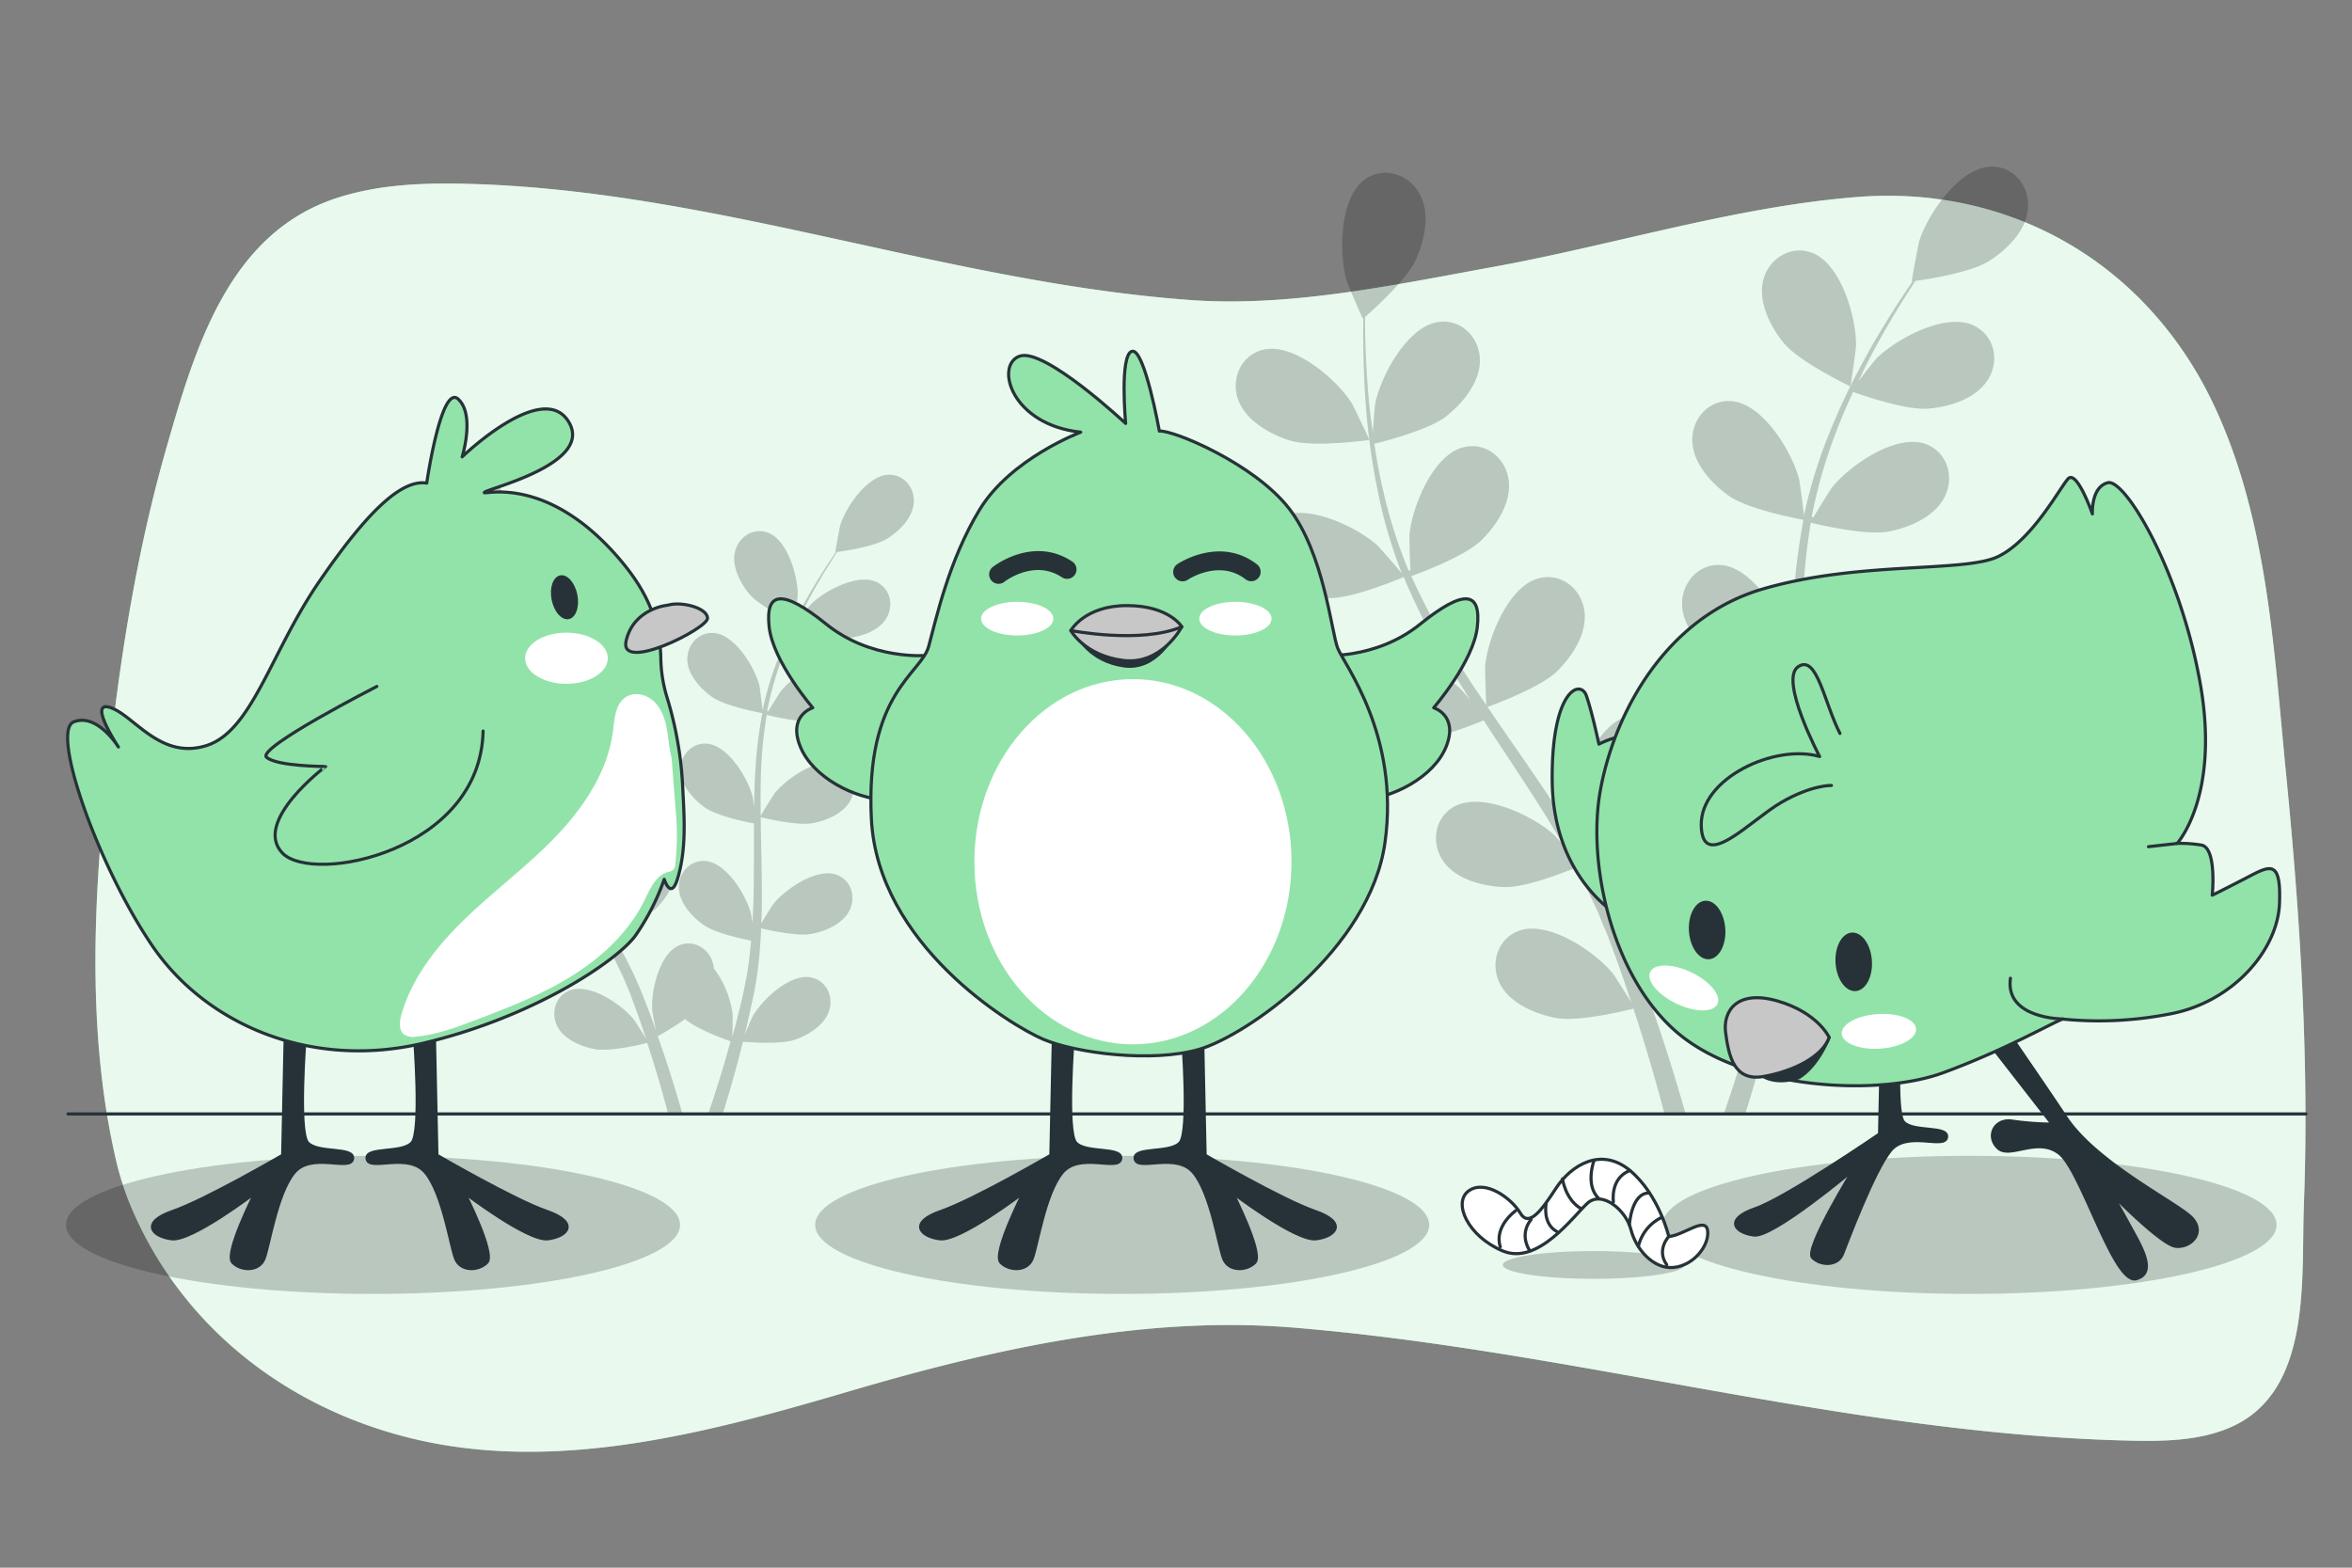
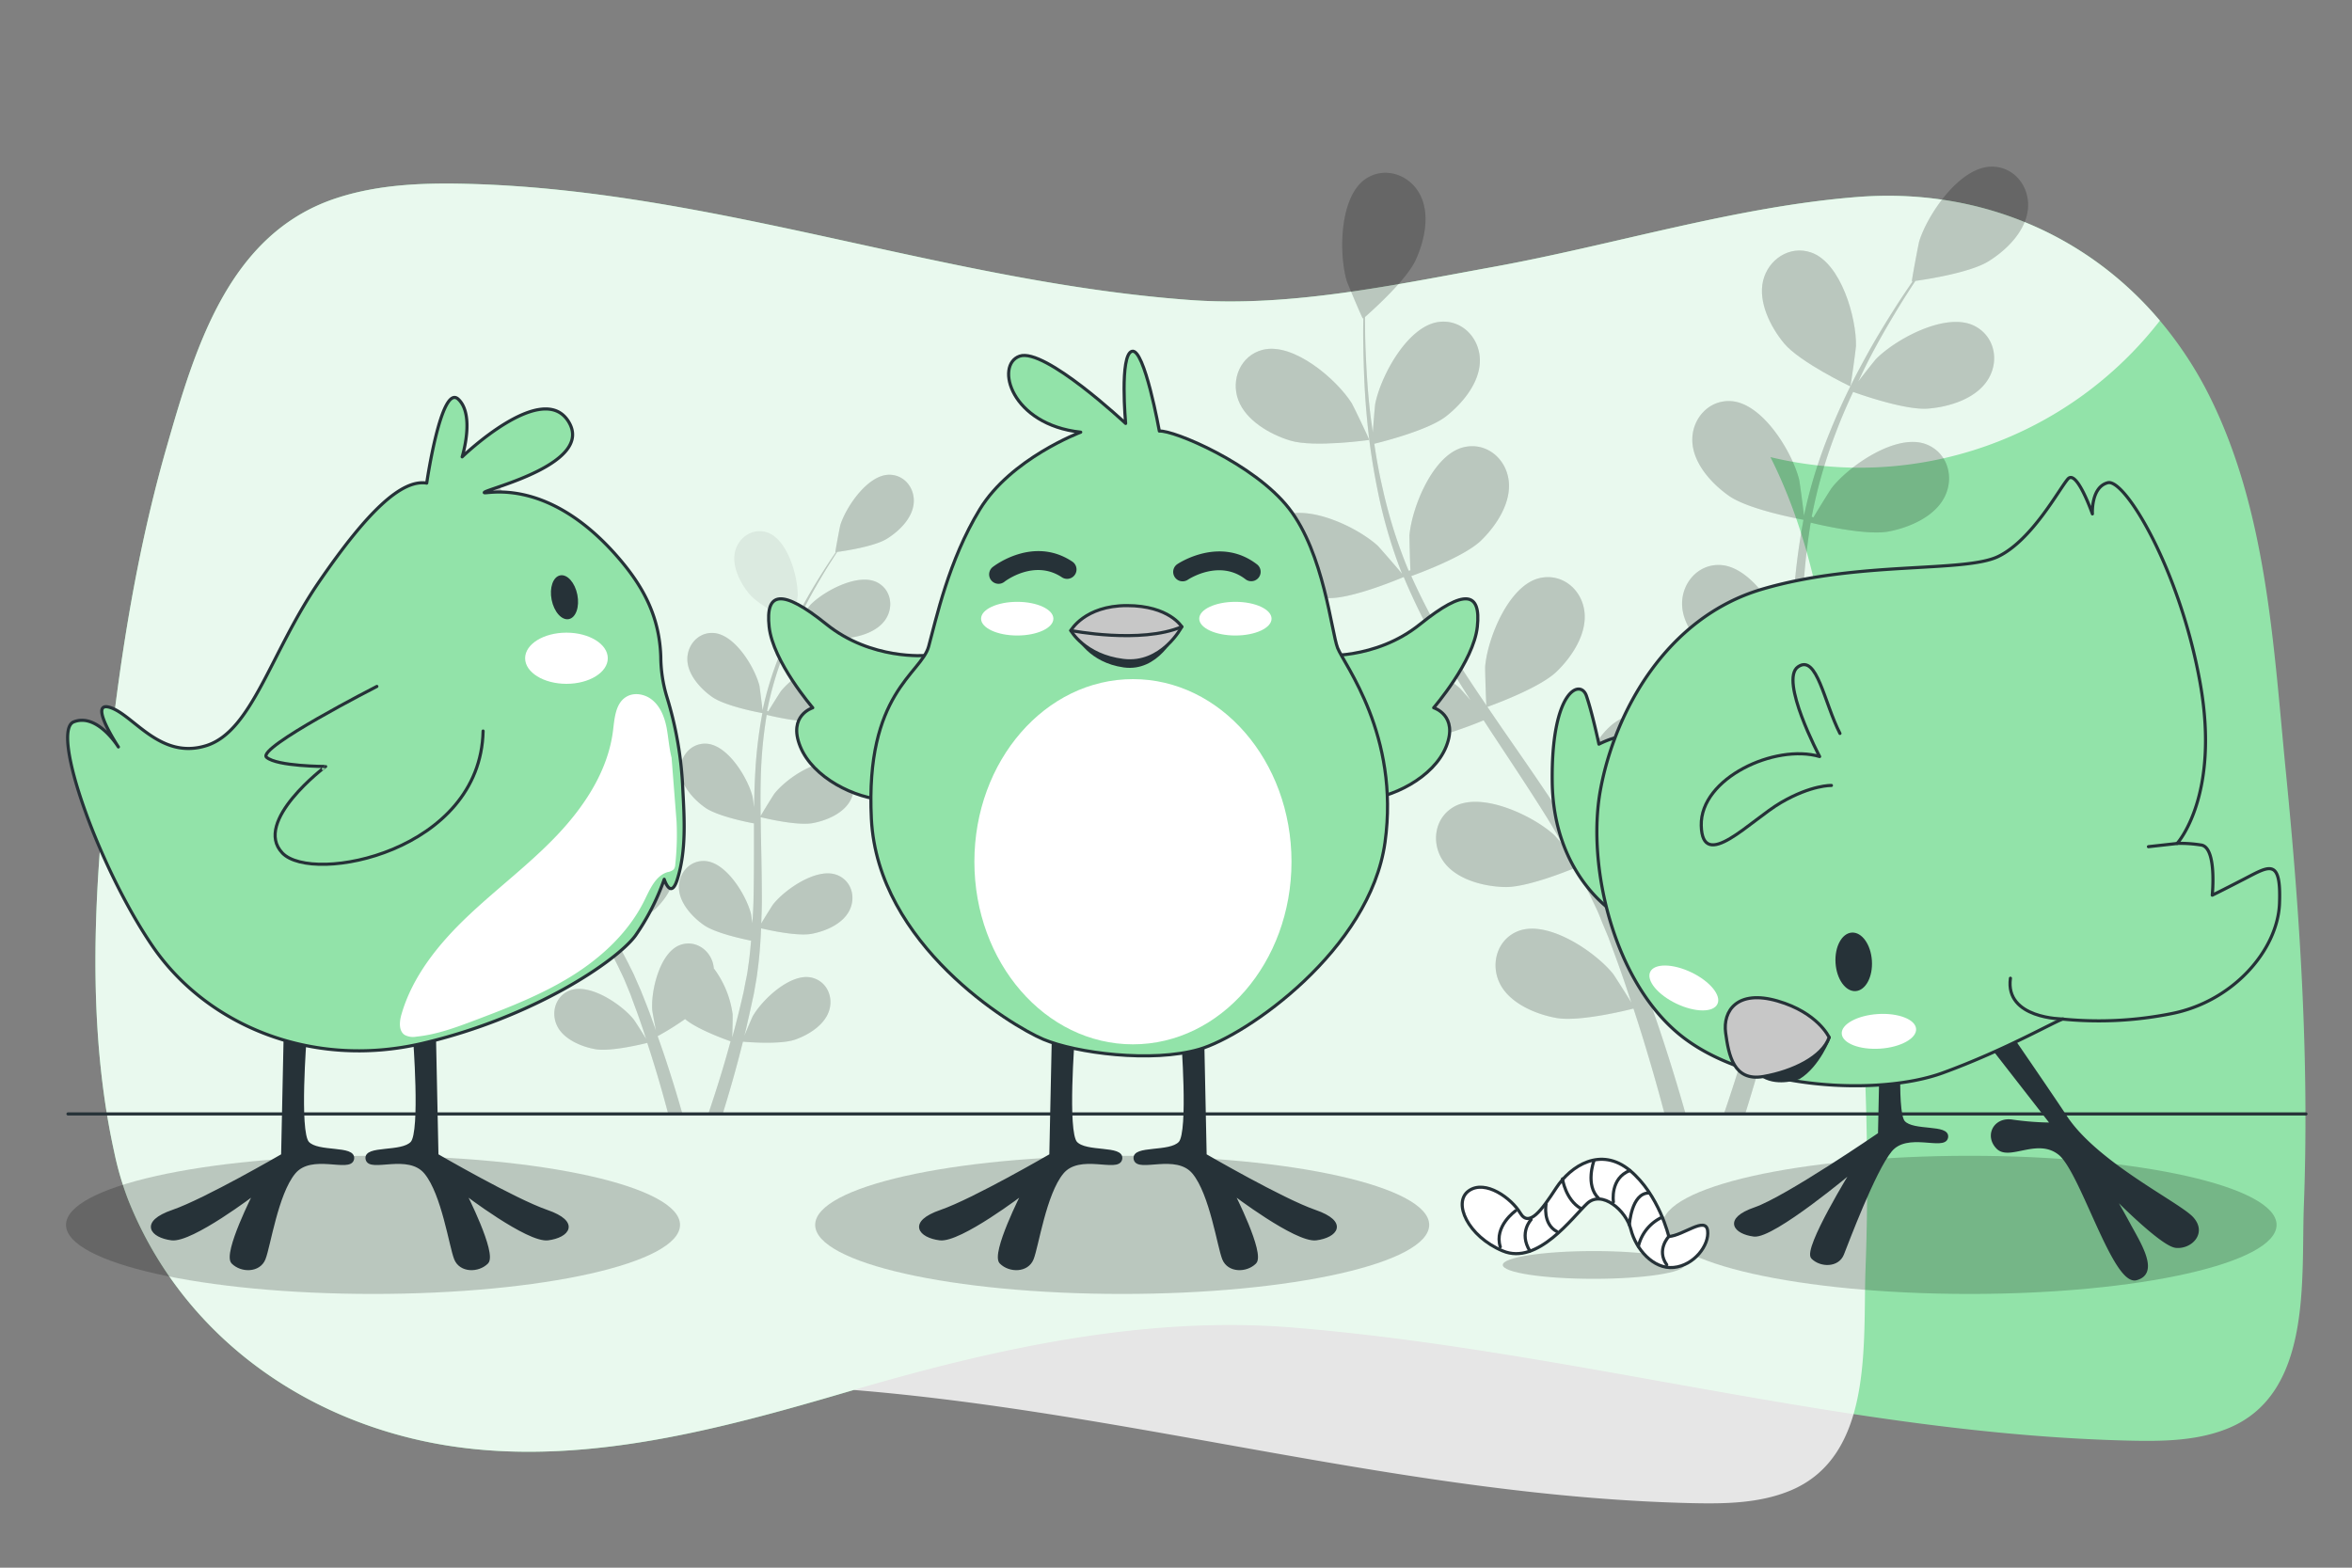
<svg xmlns="http://www.w3.org/2000/svg" viewBox="0 0 750 500">
  <rect x="0" y="0" width="750" height="500" fill="#808080" stroke="none" />
  <g id="freepik--background-simple--inject-209">
    <path d="M688.74,102.27c-23.47-27.8-58.29-42.46-96.5-39.44C553.36,65.89,514.45,78.18,476,85.16,444.82,90.83,411.57,98,379.69,95.7c-77.24-5.59-150.47-34.47-228.34-37-14.83-.48-30-.13-44.06,4.49-34.43,11.25-45.13,48-54.14,79.37-7.4,25.77-12.33,52.27-15.87,78.83-6.28,47.11-11.21,99.16-.85,146.09a98,98,0,0,0,4.42,15.11c16,40.24,51.09,67.33,92.81,76.73,46.08,10.38,94.43-3,138.57-16C317,430.2,364.94,419.57,412,423.39c89.71,7.3,176.9,34,267.21,36.09,10.64.24,21.62.08,31.45-4,26.8-11.12,23.09-47.5,24-71.19,1.72-45.82-1.16-91.63-5.66-137.22-4-40.27-5.94-84-24.68-121.21A121.24,121.24,0,0,0,688.74,102.27Z" style="fill:#92E3A9" />
-     <path d="M688.74,102.27c-23.47-27.8-58.29-42.46-96.5-39.44C553.36,65.89,514.45,78.18,476,85.16,444.82,90.83,411.57,98,379.69,95.7c-77.24-5.59-150.47-34.47-228.34-37-14.83-.48-30-.13-44.06,4.49-34.43,11.25-45.13,48-54.14,79.37-7.4,25.77-12.33,52.27-15.87,78.83-6.28,47.11-11.21,99.16-.85,146.09a98,98,0,0,0,4.42,15.11c16,40.24,51.09,67.33,92.81,76.73,46.08,10.38,94.43-3,138.57-16C317,430.2,364.94,419.57,412,423.39c89.71,7.3,176.9,34,267.21,36.09,10.64.24,21.62.08,31.45-4,26.8-11.12,23.09-47.5,24-71.19,1.72-45.82-1.16-91.63-5.66-137.22-4-40.27-5.94-84-24.68-121.21A121.24,121.24,0,0,0,688.74,102.27Z" style="fill:#fff;opacity:0.8" />
+     <path d="M688.74,102.27c-23.47-27.8-58.29-42.46-96.5-39.44C553.36,65.89,514.45,78.18,476,85.16,444.82,90.83,411.57,98,379.69,95.7c-77.24-5.59-150.47-34.47-228.34-37-14.83-.48-30-.13-44.06,4.49-34.43,11.25-45.13,48-54.14,79.37-7.4,25.77-12.33,52.27-15.87,78.83-6.28,47.11-11.21,99.16-.85,146.09a98,98,0,0,0,4.42,15.11c16,40.24,51.09,67.33,92.81,76.73,46.08,10.38,94.43-3,138.57-16c89.71,7.3,176.9,34,267.21,36.09,10.64.24,21.62.08,31.45-4,26.8-11.12,23.09-47.5,24-71.19,1.72-45.82-1.16-91.63-5.66-137.22-4-40.27-5.94-84-24.68-121.21A121.24,121.24,0,0,0,688.74,102.27Z" style="fill:#fff;opacity:0.8" />
  </g>
  <g id="freepik--Plants--inject-209">
    <g style="opacity:0.2">
-       <path d="M253.14,198.66c.11.05,1.22-8.16,1.23-8.69.12-6.08-3.22-17.92-9.67-20.14-4.64-1.6-9.25,1.54-10.32,6.13s1.62,9.95,4.53,13.45C242.32,193.51,253.13,198.65,253.14,198.66Z" />
-       <path d="M132.63,210.33c5.11,1.55,17-.13,17-.14s-3.48-7.47-3.76-7.92c-3.26-5.14-12.57-13.17-19.18-11.46-4.75,1.23-6.86,6.38-5.23,10.8S128.27,209,132.63,210.33Z" />
      <path d="M194,302.27c1.14,2.11,2.28,4.23,3.29,6.33.66,1.45,1.39,2.8,2,4.3l1.79,4.35c1,2.81,2.13,5.7,3.07,8.47.67,1.92,1.28,3.76,1.89,5.62-1.23-2-3.72-5.94-4-6.24-3.82-4.74-14-11.64-20.36-9.19-4.58,1.77-6.09,7.13-4,11.34s7.65,6.57,12.13,7.37c4.92.89,15.29-1.69,16.59-2,1,3.07,1.95,6.07,2.8,8.91,1.52,5,2.8,9.67,3.89,13.77h4.52c-1.25-4.4-2.75-9.44-4.56-15-1-3.12-2.14-6.44-3.35-9.83a88.72,88.72,0,0,0,8.75-5.45c3.91,3.34,13.31,6.67,14.52,7.09-.85,3.12-1.71,6.14-2.57,9-1.59,5.28-3.13,10-4.55,14.19h4.58c1.22-3.9,2.52-8.26,3.85-13.07.88-3.16,1.76-6.55,2.63-10,1.3.12,12,1,16.7-.68,4.29-1.52,9.33-4.64,10.78-9.23s-.93-9.55-5.74-10.55c-6.67-1.39-15.6,7.06-18.61,12.35-.18.32-1.73,3.92-2.67,6.21.35-1.43.7-2.82,1-4.29.7-2.92,1.3-5.84,2-9,.27-1.53.54-3.08.81-4.64s.43-3.21.65-4.83c.44-3.77.7-7.61.87-11.49,2.55.6,11.65,2.6,16.14,1.75s9.92-3.18,12.05-7.5.53-9.57-4.07-11.29c-6.39-2.39-16.5,4.61-20.28,9.39-.23.29-2.56,4-3.8,6.1.09-2.33.19-4.66.2-7,0-6.81-.14-13.7-.28-20.58-.05-2.11-.07-4.21-.1-6.32.91.23,11.67,2.84,16.69,1.88,4.47-.85,9.92-3.18,12.06-7.49s.52-9.58-4.08-11.3c-6.38-2.39-16.49,4.62-20.27,9.39-.28.36-3.62,5.73-4.4,7.14-.06-4.63-.08-9.24.09-13.8A141.4,141.4,0,0,1,244.48,228c.42.11,11.64,2.88,16.79,1.9,4.47-.85,9.92-3.18,12.05-7.49s.53-9.58-4.07-11.3c-6.39-2.39-16.49,4.62-20.27,9.39-.25.31-2.8,4.4-4,6.38l-.37-.14A104.21,104.21,0,0,1,249.73,209c1.19-3.2,2.49-6.19,3.83-9.07,2,.74,11.38,4,16.11,3.6,4.54-.35,10.21-2.07,12.8-6.12s1.58-9.46-2.8-11.68c-6.09-3.07-16.9,2.78-21.18,7.11-.24.24-2.34,2.89-3.84,4.85.62-1.29,1.24-2.64,1.87-3.86,2.32-4.6,4.73-8.67,6.9-12.26,1.25-2,2.42-3.84,3.53-5.53,2.37-.32,11.92-1.75,15.87-4.21s8.11-6.55,8.54-11.34-3-9.12-7.87-9.07c-6.82.08-13.72,10.26-15.53,16.07-.15.5-1.68,8.64-1.56,8.63l.14,0c-1.1,1.6-2.26,3.32-3.49,5.23-2.25,3.55-4.76,7.58-7.2,12.15a143.27,143.27,0,0,0-7.15,15.11,104.63,104.63,0,0,0-5.52,17.88,1.7,1.7,0,0,0,0,.22c-.2-2-.95-7.53-1-7.95-1.49-5.9-7.84-16.43-14.65-16.87-4.9-.31-8.51,3.93-8.34,8.64s4.2,9.16,7.92,11.77c4.2,2.94,15.13,5,16,5.13a143,143,0,0,0-2.27,18.93c-.22,3.69-.32,7.43-.37,11.17-.23-1.71-.45-3.24-.5-3.45-1.49-5.91-7.84-16.44-14.65-16.88-4.9-.31-8.51,3.93-8.34,8.64s4.2,9.16,7.92,11.77,13.07,4.57,15.53,5c0,1.44,0,2.87,0,4.31,0,6.89,0,13.77-.16,20.51-.06,2.38-.21,4.72-.35,7.06-.21-1.52-.39-2.8-.44-3-1.49-5.91-7.84-16.44-14.64-16.87-4.9-.32-8.52,3.92-8.35,8.63s4.2,9.17,7.93,11.77,12.16,4.38,15.09,5c-.22,2.39-.43,4.79-.75,7.09-.25,1.58-.39,3.11-.73,4.67s-.61,3.1-.91,4.62c-.68,2.92-1.37,5.93-2.11,8.76-.5,2-1,3.84-1.52,5.73.09-2.37.17-7,.13-7.39a31.3,31.3,0,0,0-6-14.64,9.56,9.56,0,0,0-.32-1.76c-1.29-4.53-6-7.45-10.61-5.63-6.33,2.52-9.12,14.49-8.71,20.57,0,.36.72,4.22,1.2,6.64-.5-1.38-1-2.73-1.5-4.15-1-2.81-2.14-5.59-3.32-8.58q-.94-2.13-1.89-4.31c-.6-1.46-1.42-2.92-2.12-4.39-1.72-3.39-3.62-6.73-5.61-10.06,2.46-.91,11.15-4.26,14.42-7.45s6.52-8.12,5.92-12.9-4.85-8.27-9.63-7.17c-6.65,1.53-11.21,12.95-11.73,19,0,.38.09,4.78.2,7.19-1.22-2-2.42-4-3.71-6-3.73-5.7-7.68-11.35-11.59-17-1.21-1.74-2.38-3.48-3.57-5.21.88-.32,11.3-4.08,15-7.65,3.26-3.17,6.52-8.12,5.92-12.9s-4.84-8.28-9.63-7.17c-6.64,1.53-11.21,13-11.73,19,0,.46.14,6.78.27,8.39-2.61-3.83-5.17-7.67-7.54-11.56a142,142,0,0,1-8.64-16.28c.41-.14,11.3-4,15-7.68,3.26-3.17,6.52-8.12,5.92-12.9s-4.84-8.27-9.63-7.17c-6.64,1.53-11.21,12.95-11.72,19,0,.4.09,5.22.21,7.51l-.38.09a104,104,0,0,1-5.59-17.67c-.78-3.32-1.34-6.53-1.81-9.67,2.1-.52,11.68-3,15.42-5.89,3.59-2.8,7.38-7.36,7.3-12.17s-3.9-8.76-8.78-8.19c-6.77.79-12.56,11.64-13.75,17.61-.06.33-.35,3.7-.52,6.16-.19-1.42-.42-2.88-.57-4.24-.6-5.13-.84-9.85-1-14-.08-2.38-.1-4.54-.1-6.55,1.8-1.58,9-8,10.91-12.28s3.15-9.93.87-14.16-7.51-6-11.57-3.22c-5.65,3.82-5.79,16.12-4.09,22,.15.51,3.36,8.14,3.46,8.06l.11-.1c0,1.94-.06,4,0,6.3.08,4.2.21,8.94.7,14.1a143.86,143.86,0,0,0,2.37,16.55,106,106,0,0,0,5.25,18c0,.06.07.13.1.2-1.27-1.55-4.95-5.75-5.26-6-4.5-4.11-15.61-9.39-21.53-6-4.26,2.44-4.93,8-2.19,11.81s8.56,5.33,13.1,5.45c5.13.13,15.37-4.2,16.18-4.55a143.42,143.42,0,0,0,8.55,17c1.86,3.2,3.83,6.37,5.85,9.53-1.13-1.31-2.16-2.46-2.32-2.61-4.5-4.1-15.6-9.38-21.52-6-4.26,2.44-4.94,8-2.2,11.8s8.56,5.33,13.11,5.45,13.41-3.4,15.73-4.36c.79,1.2,1.56,2.41,2.35,3.61,3.8,5.75,7.62,11.47,11.18,17.2,1.26,2,2.43,4.05,3.6,6.08-1-1.16-1.87-2.12-2-2.26-4.5-4.1-15.61-9.38-21.52-6-4.27,2.44-4.94,8-2.2,11.8s8.56,5.33,13.1,5.45S191.26,303.4,194,302.27Z" />
      <path d="M132.63,210.33c5.11,1.55,17-.13,17-.14s-3.48-7.47-3.76-7.92c-3.26-5.14-12.57-13.17-19.18-11.46-4.75,1.23-6.86,6.38-5.23,10.8S128.27,209,132.63,210.33Z" style="opacity:0.3" />
      <path d="M253.14,198.66c.11.05,1.22-8.16,1.23-8.69.12-6.08-3.22-17.92-9.67-20.14-4.64-1.6-9.25,1.54-10.32,6.13s1.62,9.95,4.53,13.45C242.32,193.51,253.13,198.65,253.14,198.66Z" style="opacity:0.3" />
      <path d="M194,302.27c1.14,2.11,2.28,4.23,3.29,6.33.66,1.45,1.39,2.8,2,4.3l1.79,4.35c1,2.81,2.13,5.7,3.07,8.47.67,1.92,1.28,3.76,1.89,5.62-1.23-2-3.72-5.94-4-6.24-3.82-4.74-14-11.64-20.36-9.19-4.58,1.77-6.09,7.13-4,11.34s7.65,6.57,12.13,7.37c4.92.89,15.29-1.69,16.59-2,1,3.07,1.95,6.07,2.8,8.91,1.52,5,2.8,9.67,3.89,13.77h4.52c-1.25-4.4-2.75-9.44-4.56-15-1-3.12-2.14-6.44-3.35-9.83a88.72,88.72,0,0,0,8.75-5.45c3.91,3.34,13.31,6.67,14.52,7.09-.85,3.12-1.71,6.14-2.57,9-1.59,5.28-3.13,10-4.55,14.19h4.58c1.22-3.9,2.52-8.26,3.85-13.07.88-3.16,1.76-6.55,2.63-10,1.3.12,12,1,16.7-.68,4.29-1.52,9.33-4.64,10.78-9.23s-.93-9.55-5.74-10.55c-6.67-1.39-15.6,7.06-18.61,12.35-.18.32-1.73,3.92-2.67,6.21.35-1.43.7-2.82,1-4.29.7-2.92,1.3-5.84,2-9,.27-1.53.54-3.08.81-4.64s.43-3.21.65-4.83c.44-3.77.7-7.61.87-11.49,2.55.6,11.65,2.6,16.14,1.75s9.92-3.18,12.05-7.5.53-9.57-4.07-11.29c-6.39-2.39-16.5,4.61-20.28,9.39-.23.29-2.56,4-3.8,6.1.09-2.33.19-4.66.2-7,0-6.81-.14-13.7-.28-20.58-.05-2.11-.07-4.21-.1-6.32.91.23,11.67,2.84,16.69,1.88,4.47-.85,9.92-3.18,12.06-7.49s.52-9.58-4.08-11.3c-6.38-2.39-16.49,4.62-20.27,9.39-.28.36-3.62,5.73-4.4,7.14-.06-4.63-.08-9.24.09-13.8A141.4,141.4,0,0,1,244.48,228c.42.11,11.64,2.88,16.79,1.9,4.47-.85,9.92-3.18,12.05-7.49s.53-9.58-4.07-11.3c-6.39-2.39-16.49,4.62-20.27,9.39-.25.31-2.8,4.4-4,6.38l-.37-.14A104.21,104.21,0,0,1,249.73,209c1.19-3.2,2.49-6.19,3.83-9.07,2,.74,11.38,4,16.11,3.6,4.54-.35,10.21-2.07,12.8-6.12s1.58-9.46-2.8-11.68c-6.09-3.07-16.9,2.78-21.18,7.11-.24.24-2.34,2.89-3.84,4.85.62-1.29,1.24-2.64,1.87-3.86,2.32-4.6,4.73-8.67,6.9-12.26,1.25-2,2.42-3.84,3.53-5.53,2.37-.32,11.92-1.75,15.87-4.21s8.11-6.55,8.54-11.34-3-9.12-7.87-9.07c-6.82.08-13.72,10.26-15.53,16.07-.15.5-1.68,8.64-1.56,8.63l.14,0c-1.1,1.6-2.26,3.32-3.49,5.23-2.25,3.55-4.76,7.58-7.2,12.15a143.27,143.27,0,0,0-7.15,15.11,104.63,104.63,0,0,0-5.52,17.88,1.7,1.7,0,0,0,0,.22c-.2-2-.95-7.53-1-7.95-1.49-5.9-7.84-16.43-14.65-16.87-4.9-.31-8.51,3.93-8.34,8.64s4.2,9.16,7.92,11.77c4.2,2.94,15.13,5,16,5.13a143,143,0,0,0-2.27,18.93c-.22,3.69-.32,7.43-.37,11.17-.23-1.71-.45-3.24-.5-3.45-1.49-5.91-7.84-16.44-14.65-16.88-4.9-.31-8.51,3.93-8.34,8.64s4.2,9.16,7.92,11.77,13.07,4.57,15.53,5c0,1.44,0,2.87,0,4.31,0,6.89,0,13.77-.16,20.51-.06,2.38-.21,4.72-.35,7.06-.21-1.52-.39-2.8-.44-3-1.49-5.91-7.84-16.44-14.64-16.87-4.9-.32-8.52,3.92-8.35,8.63s4.2,9.17,7.93,11.77,12.16,4.38,15.09,5c-.22,2.39-.43,4.79-.75,7.09-.25,1.58-.39,3.11-.73,4.67s-.61,3.1-.91,4.62c-.68,2.92-1.37,5.93-2.11,8.76-.5,2-1,3.84-1.52,5.73.09-2.37.17-7,.13-7.39a31.3,31.3,0,0,0-6-14.64,9.56,9.56,0,0,0-.32-1.76c-1.29-4.53-6-7.45-10.61-5.63-6.33,2.52-9.12,14.49-8.71,20.57,0,.36.72,4.22,1.2,6.64-.5-1.38-1-2.73-1.5-4.15-1-2.81-2.14-5.59-3.32-8.58q-.94-2.13-1.89-4.31c-.6-1.46-1.42-2.92-2.12-4.39-1.72-3.39-3.62-6.73-5.61-10.06,2.46-.91,11.15-4.26,14.42-7.45s6.52-8.12,5.92-12.9-4.85-8.27-9.63-7.17c-6.65,1.53-11.21,12.95-11.73,19,0,.38.09,4.78.2,7.19-1.22-2-2.42-4-3.71-6-3.73-5.7-7.68-11.35-11.59-17-1.21-1.74-2.38-3.48-3.57-5.21.88-.32,11.3-4.08,15-7.65,3.26-3.17,6.52-8.12,5.92-12.9s-4.84-8.28-9.63-7.17c-6.64,1.53-11.21,13-11.73,19,0,.46.14,6.78.27,8.39-2.61-3.83-5.17-7.67-7.54-11.56a142,142,0,0,1-8.64-16.28c.41-.14,11.3-4,15-7.68,3.26-3.17,6.52-8.12,5.92-12.9s-4.84-8.27-9.63-7.17c-6.64,1.53-11.21,12.95-11.72,19,0,.4.09,5.22.21,7.51l-.38.09a104,104,0,0,1-5.59-17.67c-.78-3.32-1.34-6.53-1.81-9.67,2.1-.52,11.68-3,15.42-5.89,3.59-2.8,7.38-7.36,7.3-12.17s-3.9-8.76-8.78-8.19c-6.77.79-12.56,11.64-13.75,17.61-.06.33-.35,3.7-.52,6.16-.19-1.42-.42-2.88-.57-4.24-.6-5.13-.84-9.85-1-14-.08-2.38-.1-4.54-.1-6.55,1.8-1.58,9-8,10.91-12.28s3.15-9.93.87-14.16-7.51-6-11.57-3.22c-5.65,3.82-5.79,16.12-4.09,22,.15.51,3.36,8.14,3.46,8.06l.11-.1c0,1.94-.06,4,0,6.3.08,4.2.21,8.94.7,14.1a143.86,143.86,0,0,0,2.37,16.55,106,106,0,0,0,5.25,18c0,.06.07.13.1.2-1.27-1.55-4.95-5.75-5.26-6-4.5-4.11-15.61-9.39-21.53-6-4.26,2.44-4.93,8-2.19,11.81s8.56,5.33,13.1,5.45c5.13.13,15.37-4.2,16.18-4.55a143.42,143.42,0,0,0,8.55,17c1.86,3.2,3.83,6.37,5.85,9.53-1.13-1.31-2.16-2.46-2.32-2.61-4.5-4.1-15.6-9.38-21.52-6-4.26,2.44-4.94,8-2.2,11.8s8.56,5.33,13.11,5.45,13.41-3.4,15.73-4.36c.79,1.2,1.56,2.41,2.35,3.61,3.8,5.75,7.62,11.47,11.18,17.2,1.26,2,2.43,4.05,3.6,6.08-1-1.16-1.87-2.12-2-2.26-4.5-4.1-15.61-9.38-21.52-6-4.27,2.44-4.94,8-2.2,11.8s8.56,5.33,13.1,5.45S191.26,303.4,194,302.27Z" style="opacity:0.3" />
    </g>
    <g style="opacity:0.2">
      <path d="M590,123.22c.17.08,1.81-12.08,1.83-12.86.18-9-4.78-26.55-14.33-29.84-6.88-2.37-13.7,2.27-15.3,9.07s2.41,14.74,6.71,19.93C574,115.6,590,123.21,590,123.22Z" />
      <path d="M411.45,140.52c7.58,2.29,25.14-.2,25.15-.2.18,0-5.15-11.08-5.57-11.74-4.83-7.62-18.63-19.51-28.41-17-7.05,1.82-10.18,9.46-7.76,16S405,138.57,411.45,140.52Z" />
      <path d="M502.42,276.74c1.68,3.13,3.38,6.26,4.88,9.38,1,2.15,2.05,4.15,2.91,6.36s1.78,4.32,2.66,6.45c1.53,4.17,3.15,8.45,4.55,12.55,1,2.85,1.88,5.58,2.79,8.32-1.82-3-5.51-8.79-5.87-9.24-5.67-7-20.75-17.24-30.18-13.61-6.79,2.62-9,10.57-5.86,16.8s11.33,9.73,18,10.92c7.3,1.32,22.67-2.5,24.58-3,1.49,4.55,2.9,9,4.15,13.2,2.26,7.48,4.16,14.33,5.77,20.41h6.7c-1.85-6.52-4.08-14-6.75-22.19-1.5-4.63-3.18-9.54-5-14.57a131.64,131.64,0,0,0,13-8.08c5.79,4.95,19.72,9.89,21.52,10.52-1.26,4.61-2.54,9.09-3.81,13.29-2.35,7.83-4.64,14.88-6.74,21h6.78c1.81-5.78,3.74-12.24,5.71-19.36,1.3-4.68,2.61-9.71,3.89-14.89,1.94.17,17.75,1.47,24.75-1,6.35-2.25,13.82-6.88,16-13.68s-1.38-14.14-8.5-15.63c-9.89-2.06-23.12,10.46-27.58,18.3-.26.47-2.56,5.8-4,9.19.51-2.11,1-4.16,1.54-6.35,1-4.32,1.92-8.66,2.91-13.32q.59-3.4,1.19-6.88c.45-2.28.63-4.75,1-7.16.65-5.58,1-11.27,1.29-17,3.79.89,17.26,3.85,23.91,2.59s14.7-4.71,17.86-11.11.78-14.19-6-16.73c-9.46-3.54-24.43,6.83-30,13.91-.35.44-3.8,6-5.63,9,.13-3.45.28-6.9.29-10.39,0-10.1-.21-20.31-.42-30.51-.07-3.12-.1-6.23-.14-9.35,1.34.33,17.28,4.2,24.73,2.78,6.62-1.26,14.7-4.71,17.86-11.1s.78-14.19-6-16.74c-9.46-3.54-24.44,6.84-30,13.91-.43.54-5.37,8.5-6.53,10.58-.09-6.86-.12-13.7.13-20.44a211.59,211.59,0,0,1,2.63-27.18c.63.16,17.25,4.27,24.88,2.82,6.62-1.27,14.7-4.71,17.86-11.11s.78-14.18-6-16.73c-9.46-3.54-24.44,6.84-30,13.91-.37.46-4.15,6.52-5.87,9.45l-.55-.21a155.52,155.52,0,0,1,7.53-26.4c1.76-4.74,3.69-9.16,5.68-13.43,3,1.08,16.86,5.88,23.87,5.33,6.71-.53,15.12-3.07,19-9.07s2.33-14-4.17-17.3c-9-4.56-25,4.11-31.38,10.53-.34.35-3.45,4.28-5.68,7.18.92-1.91,1.84-3.9,2.76-5.72,3.45-6.81,7-12.84,10.23-18.16,1.85-3,3.58-5.69,5.23-8.19C614,89.16,628.13,87,634,83.39s12-9.69,12.65-16.79S642.25,53.08,635,53.16c-10.1.12-20.33,15.19-23,23.81-.23.75-2.51,12.8-2.32,12.78l.21,0c-1.63,2.37-3.35,4.93-5.18,7.76-3.33,5.26-7.05,11.23-10.66,18a213.09,213.09,0,0,0-10.6,22.39,156.1,156.1,0,0,0-8.18,26.48c0,.11,0,.22,0,.33-.3-2.94-1.41-11.15-1.57-11.77-2.2-8.75-11.61-24.35-21.69-25-7.26-.47-12.62,5.82-12.36,12.79.26,7.13,6.21,13.59,11.73,17.45,6.23,4.36,22.43,7.37,23.72,7.6a211.72,211.72,0,0,0-3.36,28c-.32,5.48-.47,11-.56,16.56-.33-2.54-.66-4.81-.74-5.12-2.2-8.75-11.61-24.35-21.69-25-7.26-.47-12.62,5.81-12.36,12.79s6.21,13.58,11.73,17.45,19.36,6.76,23,7.47c0,2.13,0,4.25,0,6.38,0,10.21,0,20.4-.24,30.39-.09,3.52-.31,7-.52,10.46-.3-2.26-.58-4.15-.65-4.44-2.21-8.74-11.61-24.35-21.69-25-7.27-.46-12.62,5.82-12.37,12.8s6.22,13.58,11.74,17.44c5.35,3.74,18,6.48,22.36,7.34-.33,3.54-.64,7.1-1.11,10.52-.37,2.33-.57,4.59-1.08,6.91s-.9,4.59-1.34,6.85c-1,4.32-2,8.78-3.13,13-.74,2.92-1.5,5.68-2.26,8.48.14-3.51.25-10.38.2-10.95a46.46,46.46,0,0,0-8.85-21.69,13.53,13.53,0,0,0-.48-2.6c-1.91-6.72-9-11-15.71-8.35-9.39,3.73-13.51,21.48-12.91,30.48,0,.53,1.07,6.25,1.78,9.84-.74-2-1.43-4-2.22-6.15-1.53-4.16-3.17-8.28-4.93-12.71l-2.79-6.39c-.89-2.16-2.1-4.32-3.15-6.5-2.54-5-5.36-10-8.31-14.91,3.65-1.34,16.52-6.31,21.37-11s9.66-12,8.77-19.11-7.18-12.27-14.27-10.63c-9.84,2.27-16.61,19.18-17.38,28.17,0,.56.13,7.07.3,10.65-1.8-2.95-3.58-5.91-5.49-8.83-5.53-8.45-11.38-16.83-17.18-25.21-1.78-2.57-3.53-5.15-5.28-7.72,1.3-.47,16.73-6,22.16-11.33,4.83-4.7,9.66-12,8.77-19.11s-7.17-12.26-14.27-10.63c-9.84,2.27-16.61,19.19-17.37,28.17-.06.68.21,10.05.39,12.43-3.86-5.68-7.66-11.37-11.17-17.13a210.78,210.78,0,0,1-12.79-24.12c.6-.21,16.74-5.95,22.29-11.37,4.83-4.71,9.66-12,8.77-19.11s-7.17-12.27-14.26-10.63c-9.85,2.27-16.61,19.18-17.38,28.17,0,.59.14,7.73.32,11.12l-.57.13a154.3,154.3,0,0,1-8.28-26.18c-1.15-4.92-2-9.68-2.68-14.33,3.11-.76,17.31-4.4,22.85-8.72,5.31-4.15,10.92-10.9,10.82-18s-5.79-13-13-12.14c-10,1.18-18.61,17.25-20.36,26.1-.1.48-.52,5.48-.78,9.12-.29-2.1-.62-4.27-.85-6.29-.89-7.59-1.23-14.59-1.49-20.79-.12-3.53-.15-6.73-.15-9.71,2.66-2.35,13.29-11.91,16.16-18.19s4.67-14.71,1.29-21S441.49,53,435.46,57.08c-8.36,5.67-8.57,23.88-6,32.54.22.75,5,12.06,5.12,11.94l.16-.14c-.06,2.88-.08,6,0,9.33.12,6.22.31,13.25,1,20.89a210.82,210.82,0,0,0,3.51,24.52A155.49,155.49,0,0,0,447,182.77c0,.1.1.2.14.3-1.87-2.29-7.32-8.52-7.8-9-6.66-6.07-23.12-13.9-31.88-8.88-6.32,3.62-7.32,11.81-3.26,17.49s12.68,7.9,19.42,8.08c7.59.2,22.76-6.23,24-6.74a210.26,210.26,0,0,0,12.67,25.23c2.75,4.75,5.68,9.45,8.67,14.12-1.69-1.93-3.21-3.64-3.44-3.86-6.67-6.08-23.12-13.9-31.89-8.88-6.32,3.61-7.32,11.81-3.25,17.49s12.67,7.9,19.41,8.07,19.88-5,23.31-6.46c1.17,1.78,2.31,3.57,3.49,5.34,5.62,8.52,11.28,17,16.57,25.49,1.86,3,3.59,6,5.33,9-1.5-1.71-2.77-3.14-3-3.33-6.67-6.08-23.12-13.91-31.89-8.89-6.31,3.62-7.31,11.81-3.25,17.49s12.68,7.9,19.41,8.08C486.25,283.12,498.33,278.41,502.42,276.74Z" />
      <path d="M411.45,140.52c7.58,2.29,25.14-.2,25.15-.2.18,0-5.15-11.08-5.57-11.74-4.83-7.62-18.63-19.51-28.41-17-7.05,1.82-10.18,9.46-7.76,16S405,138.57,411.45,140.52Z" style="opacity:0.3" />
      <path d="M590,123.22c.17.08,1.81-12.08,1.83-12.86.18-9-4.78-26.55-14.33-29.84-6.88-2.37-13.7,2.27-15.3,9.07s2.41,14.74,6.71,19.93C574,115.6,590,123.21,590,123.22Z" style="opacity:0.3" />
      <path d="M502.42,276.74c1.68,3.13,3.38,6.26,4.88,9.38,1,2.15,2.05,4.15,2.91,6.36s1.78,4.32,2.66,6.45c1.53,4.17,3.15,8.45,4.55,12.55,1,2.85,1.88,5.58,2.79,8.32-1.82-3-5.51-8.79-5.87-9.24-5.67-7-20.75-17.24-30.18-13.61-6.79,2.62-9,10.57-5.86,16.8s11.33,9.73,18,10.92c7.3,1.32,22.67-2.5,24.58-3,1.49,4.55,2.9,9,4.15,13.2,2.26,7.48,4.16,14.33,5.77,20.41h6.7c-1.85-6.52-4.08-14-6.75-22.19-1.5-4.63-3.18-9.54-5-14.57a131.64,131.64,0,0,0,13-8.08c5.79,4.95,19.72,9.89,21.52,10.52-1.26,4.61-2.54,9.09-3.81,13.29-2.35,7.83-4.64,14.88-6.74,21h6.78c1.81-5.78,3.74-12.24,5.71-19.36,1.3-4.68,2.61-9.71,3.89-14.89,1.94.17,17.75,1.47,24.75-1,6.35-2.25,13.82-6.88,16-13.68s-1.38-14.14-8.5-15.63c-9.89-2.06-23.12,10.46-27.58,18.3-.26.47-2.56,5.8-4,9.19.51-2.11,1-4.16,1.54-6.35,1-4.32,1.92-8.66,2.91-13.32q.59-3.4,1.19-6.88c.45-2.28.63-4.75,1-7.16.65-5.58,1-11.27,1.29-17,3.79.89,17.26,3.85,23.91,2.59s14.7-4.71,17.86-11.11.78-14.19-6-16.73c-9.46-3.54-24.43,6.83-30,13.91-.35.44-3.8,6-5.63,9,.13-3.45.28-6.9.29-10.39,0-10.1-.21-20.31-.42-30.51-.07-3.12-.1-6.23-.14-9.35,1.34.33,17.28,4.2,24.73,2.78,6.62-1.26,14.7-4.71,17.86-11.1s.78-14.19-6-16.74c-9.46-3.54-24.44,6.84-30,13.91-.43.54-5.37,8.5-6.53,10.58-.09-6.86-.12-13.7.13-20.44a211.59,211.59,0,0,1,2.63-27.18c.63.16,17.25,4.27,24.88,2.82,6.62-1.27,14.7-4.71,17.86-11.11s.78-14.18-6-16.73c-9.46-3.54-24.44,6.84-30,13.91-.37.46-4.15,6.52-5.87,9.45l-.55-.21a155.52,155.52,0,0,1,7.53-26.4c1.76-4.74,3.69-9.16,5.68-13.43,3,1.08,16.86,5.88,23.87,5.33,6.71-.53,15.12-3.07,19-9.07s2.33-14-4.17-17.3c-9-4.56-25,4.11-31.38,10.53-.34.35-3.45,4.28-5.68,7.18.92-1.91,1.84-3.9,2.76-5.72,3.45-6.81,7-12.84,10.23-18.16,1.85-3,3.58-5.69,5.23-8.19C614,89.16,628.13,87,634,83.39s12-9.69,12.65-16.79S642.25,53.08,635,53.16c-10.1.12-20.33,15.19-23,23.81-.23.75-2.51,12.8-2.32,12.78l.21,0c-1.63,2.37-3.35,4.93-5.18,7.76-3.33,5.26-7.05,11.23-10.66,18a213.09,213.09,0,0,0-10.6,22.39,156.1,156.1,0,0,0-8.18,26.48c0,.11,0,.22,0,.33-.3-2.94-1.41-11.15-1.57-11.77-2.2-8.75-11.61-24.35-21.69-25-7.26-.47-12.62,5.82-12.36,12.79.26,7.13,6.21,13.59,11.73,17.45,6.23,4.36,22.43,7.37,23.72,7.6a211.72,211.72,0,0,0-3.36,28c-.32,5.48-.47,11-.56,16.56-.33-2.54-.66-4.81-.74-5.12-2.2-8.75-11.61-24.35-21.69-25-7.26-.47-12.62,5.81-12.36,12.79s6.21,13.58,11.73,17.45,19.36,6.76,23,7.47c0,2.13,0,4.25,0,6.38,0,10.21,0,20.4-.24,30.39-.09,3.52-.31,7-.52,10.46-.3-2.26-.58-4.15-.65-4.44-2.21-8.74-11.61-24.35-21.69-25-7.27-.46-12.62,5.82-12.37,12.8s6.22,13.58,11.74,17.44c5.35,3.74,18,6.48,22.36,7.34-.33,3.54-.64,7.1-1.11,10.52-.37,2.33-.57,4.59-1.08,6.91s-.9,4.59-1.34,6.85c-1,4.32-2,8.78-3.13,13-.74,2.92-1.5,5.68-2.26,8.48.14-3.51.25-10.38.2-10.95a46.46,46.46,0,0,0-8.85-21.69,13.53,13.53,0,0,0-.48-2.6c-1.91-6.72-9-11-15.71-8.35-9.39,3.73-13.51,21.48-12.91,30.48,0,.53,1.07,6.25,1.78,9.84-.74-2-1.43-4-2.22-6.15-1.53-4.16-3.17-8.28-4.93-12.71l-2.79-6.39c-.89-2.16-2.1-4.32-3.15-6.5-2.54-5-5.36-10-8.31-14.91,3.65-1.34,16.52-6.31,21.37-11s9.66-12,8.77-19.11-7.18-12.27-14.27-10.63c-9.84,2.27-16.61,19.18-17.38,28.17,0,.56.13,7.07.3,10.65-1.8-2.95-3.58-5.91-5.49-8.83-5.53-8.45-11.38-16.83-17.18-25.21-1.78-2.57-3.53-5.15-5.28-7.72,1.3-.47,16.73-6,22.16-11.33,4.83-4.7,9.66-12,8.77-19.11s-7.17-12.26-14.27-10.63c-9.84,2.27-16.61,19.19-17.37,28.17-.06.68.21,10.05.39,12.43-3.86-5.68-7.66-11.37-11.17-17.13a210.78,210.78,0,0,1-12.79-24.12c.6-.21,16.74-5.95,22.29-11.37,4.83-4.71,9.66-12,8.77-19.11s-7.17-12.27-14.26-10.63c-9.85,2.27-16.61,19.18-17.38,28.17,0,.59.14,7.73.32,11.12l-.57.13a154.3,154.3,0,0,1-8.28-26.18c-1.15-4.92-2-9.68-2.68-14.33,3.11-.76,17.31-4.4,22.85-8.72,5.31-4.15,10.92-10.9,10.82-18s-5.79-13-13-12.14c-10,1.18-18.61,17.25-20.36,26.1-.1.48-.52,5.48-.78,9.12-.29-2.1-.62-4.27-.85-6.29-.89-7.59-1.23-14.59-1.49-20.79-.12-3.53-.15-6.73-.15-9.71,2.66-2.35,13.29-11.91,16.16-18.19s4.67-14.71,1.29-21S441.49,53,435.46,57.08c-8.36,5.67-8.57,23.88-6,32.54.22.75,5,12.06,5.12,11.94l.16-.14c-.06,2.88-.08,6,0,9.33.12,6.22.31,13.25,1,20.89a210.82,210.82,0,0,0,3.51,24.52A155.49,155.49,0,0,0,447,182.77c0,.1.1.2.14.3-1.87-2.29-7.32-8.52-7.8-9-6.66-6.07-23.12-13.9-31.88-8.88-6.32,3.62-7.32,11.81-3.26,17.49s12.68,7.9,19.42,8.08c7.59.2,22.76-6.23,24-6.74a210.26,210.26,0,0,0,12.67,25.23c2.75,4.75,5.68,9.45,8.67,14.12-1.69-1.93-3.21-3.64-3.44-3.86-6.67-6.08-23.12-13.9-31.89-8.88-6.32,3.61-7.32,11.81-3.25,17.49s12.67,7.9,19.41,8.07,19.88-5,23.31-6.46c1.17,1.78,2.31,3.57,3.49,5.34,5.62,8.52,11.28,17,16.57,25.49,1.86,3,3.59,6,5.33,9-1.5-1.71-2.77-3.14-3-3.33-6.67-6.08-23.12-13.91-31.89-8.89-6.31,3.62-7.31,11.81-3.25,17.49s12.68,7.9,19.41,8.08C486.25,283.12,498.33,278.41,502.42,276.74Z" style="opacity:0.3" />
    </g>
  </g>
  <g id="freepik--Floor--inject-209">
    <line x1="21.68" y1="355.28" x2="735.32" y2="355.28" style="fill:none;stroke:#263238;stroke-linecap:round;stroke-linejoin:round" />
  </g>
  <g id="freepik--chicken-3--inject-209">
    <ellipse cx="628.05" cy="390.66" rx="97.9" ry="22.03" style="opacity:0.2" />
    <path d="M624.84,320.53l29.58,38a92,92,0,0,1-12.68-.94c-5.63-.94-8.45,4.7-4.69,8.45s12.67-3.75,19.72,1.88,17.37,41.79,24.41,39.91.94-11.27-2.35-17.37-5.63-9.86-5.63-9.86,16,16.43,20.66,16.9,9.39-4.23,5.16-8.92-30.52-17.37-40.38-32.4c-5.84-8.9-26-38.09-26-38.09Z" style="fill:#263238;stroke:#263238;stroke-linecap:round;stroke-linejoin:round" />
    <path d="M600.11,325.53l-.76,36.15s-29.76,20.42-39.66,23.84-6.47,7.62-.38,8.38S591,373.1,591,373.1s-15.68,25.36-13,28,8,2.66,9.51-1.14,10-26.51,15.3-33,17.13-.38,17.89-4.18S610,361.3,607,357.88s-.76-32.35-.76-32.35Z" style="fill:#263238;stroke:#263238;stroke-linecap:round;stroke-linejoin:round" />
    <path d="M514.35,290.74s-19-11.95-19.38-41.3,9-33,10.89-27.54,4,15.44,4,15.44,7.85-4.05,9.52-1.62a18.9,18.9,0,0,1,2.41,5.92S520.55,284.77,514.35,290.74Z" style="fill:#92E3A9;stroke:#263238;stroke-linecap:round;stroke-linejoin:round" />
    <path d="M667.22,163.9s-5-14.36-7.81-11.14S648,172.23,637.2,177.48s-44.48,1.35-75.29,10.43S514.82,227.4,510.33,252s4.5,62,26.35,78.82,62.49,18.77,82.78,11.38,36.88-17.06,38.39-17.16a117.63,117.63,0,0,0,34.33-1.7c20-3.82,34.13-20.43,34.7-35.16s-3.3-11.94-11.14-7.89-10.3,5.22-10.3,5.22,1.55-15.29-3.56-16a42.73,42.73,0,0,0-7.63-.52S708,254,701.59,217.9s-24-65.3-29.44-63.94S667.22,163.9,667.22,163.9Z" style="fill:#92E3A9;stroke:#263238;stroke-linecap:round;stroke-linejoin:round" />
    <path d="M657.85,325s-18.6,0-16.77-13" style="fill:#92E3A9;stroke:#263238;stroke-linecap:round;stroke-linejoin:round" />
    <line x1="694.25" y1="269.02" x2="685.09" y2="270.04" style="fill:#92E3A9;stroke:#263238;stroke-linecap:round;stroke-linejoin:round" />
    <path d="M584,250.51s-6.33-.22-16.08,5.46-25.08,22.46-25.43,7.32,23.59-26.16,37.75-22c0,0-12.94-24.44-6.89-28.62s8.32,11.47,13.37,21.25" style="fill:#92E3A9;stroke:#263238;stroke-linecap:round;stroke-linejoin:round" />
    <path d="M583.27,330.86s-3.4,9-9.66,12.85c0,0-6.32,2.45-11.31-.36S583.27,330.86,583.27,330.86Z" style="fill:#263238;stroke:#263238;stroke-linecap:round;stroke-linejoin:round" />
    <path d="M583.27,330.86s-3.54-7.87-16.44-11.6-17.52,3.15-16.56,10.18,2.52,15.54,12,13.91S581.14,337.08,583.27,330.86Z" style="fill:#c7c7c7;stroke:#263238;stroke-linecap:round;stroke-linejoin:round" />
    <ellipse cx="591.09" cy="306.81" rx="5.81" ry="9.35" transform="translate(-18.5 38.64) rotate(-3.69)" style="fill:#263238" />
-     <ellipse cx="544.35" cy="296.65" rx="5.81" ry="9.35" transform="translate(-17.95 35.61) rotate(-3.69)" style="fill:#263238" />
    <path d="M611,328.18c.2,3-4.95,5.86-11.5,6.28s-12-1.71-12.21-4.76,5-5.86,11.5-6.28S610.84,325.13,611,328.18Z" style="fill:#fff" />
    <path d="M547.64,320.24c-1.32,2.76-7.18,2.69-13.1-.15s-9.64-7.36-8.32-10.12,7.19-2.68,13.1.15S549,317.49,547.64,320.24Z" style="fill:#fff" />
  </g>
  <g id="freepik--chicken-2--inject-209">
    <ellipse cx="357.84" cy="390.66" rx="97.9" ry="22.03" style="opacity:0.2" />
    <path d="M295.35,209.05s-17.49,1.59-31.81-9.94-19.48-10.34-18.28.79,13.91,25.84,13.91,25.84-8,2.39-4,12.33,17.49,16.7,27.43,17.09,18.68-19.48,17.09-30.21S295.35,209.05,295.35,209.05Z" style="fill:#92E3A9;stroke:#263238;stroke-linecap:round;stroke-linejoin:round" />
    <path d="M421,209.05s17.49,1.59,31.8-9.94,19.48-10.34,18.29.79-13.92,25.84-13.92,25.84,7.95,2.39,4,12.33-17.49,16.7-27.43,17.09S415,235.68,416.62,225,421,209.05,421,209.05Z" style="fill:#92E3A9;stroke:#263238;stroke-linecap:round;stroke-linejoin:round" />
    <path d="M335.9,330.7l-.8,37.76s-24.64,14.32-35,17.89-6.76,7.95-.4,8.75,26.64-14.71,26.64-14.71-9.94,19.48-7.16,22.26,8.35,2.79,9.94-1.19,4-20.67,9.54-27.43,17.89-.4,18.69-4.37-11.14-1.59-14.32-5.17-.79-33.79-.79-33.79Z" style="fill:#263238;stroke:#263238;stroke-linecap:round;stroke-linejoin:round" />
    <path d="M383.49,330.7l.79,37.76s24.65,14.32,35,17.89,6.75,7.95.39,8.75S393,380.39,393,380.39s9.94,19.48,7.15,22.26-8.34,2.79-9.93-1.19-4-20.67-9.55-27.43-17.89-.4-18.68-4.37,11.13-1.59,14.31-5.17.8-33.79.8-33.79Z" style="fill:#263238;stroke:#263238;stroke-linecap:round;stroke-linejoin:round" />
    <path d="M369.69,137.49s-4.77-26.64-8.75-25.44-2,23-2,23-25.84-24.25-33.8-21.46-2.78,21.86,19.48,24.25c0,0-22.26,8.34-32.2,24.64s-13.91,35-16.3,43.73S275.87,221,277.86,261.13s44.52,66,54.86,70.36,34.58,7.56,49.69,3.18,54.47-31.8,59.24-66-13.12-56.85-15.11-62-4.37-30.21-15.51-44.52S374.06,137.09,369.69,137.49Z" style="fill:#92E3A9;stroke:#263238;stroke-linecap:round;stroke-linejoin:round" />
    <path d="M375,202.13s-3.57-6.76-15.68-6.76-16,7.95-16,7.95,3.92,8,15,9.55S375,202.13,375,202.13Z" style="fill:#263238" />
    <path d="M376.85,199.9s-4-6.75-17.5-6.75-17.89,7.95-17.89,7.95,4.38,8,16.7,9.54S376.85,199.9,376.85,199.9Z" style="fill:#c7c7c7;stroke:#263238;stroke-linecap:round;stroke-linejoin:round" />
    <path d="M341.46,201.1s22.27,4.37,35.39-1.2" style="fill:none;stroke:#263238;stroke-linecap:round;stroke-linejoin:round" />
    <path d="M318.41,186.2a3,3,0,0,1-1.86-5.35c.53-.41,13-10,25.39-1.73a3,3,0,1,1-3.33,5c-8.75-5.83-18,1.16-18.36,1.46A3,3,0,0,1,318.41,186.2Z" style="fill:#263238" />
    <path d="M377.12,185.41a3,3,0,0,1-1.69-5.49c.56-.37,13.68-9,25.45.12a3,3,0,0,1-3.69,4.73c-8.3-6.45-18-.14-18.41.13A3,3,0,0,1,377.12,185.41Z" style="fill:#263238" />
    <ellipse cx="393.94" cy="197.32" rx="11.53" ry="5.37" style="fill:#fff" />
    <ellipse cx="324.37" cy="197.32" rx="11.53" ry="5.37" style="fill:#fff" />
    <ellipse cx="361.27" cy="274.84" rx="50.56" ry="58.24" style="fill:#fff" />
  </g>
  <g id="freepik--chicken-1--inject-209">
    <ellipse cx="118.95" cy="390.66" rx="97.9" ry="22.03" style="opacity:0.2" />
    <path d="M90.94,330.7l-.8,37.76s-24.64,14.32-35,17.89-6.76,7.95-.4,8.75S81.4,380.39,81.4,380.39s-9.94,19.48-7.16,22.26,8.35,2.79,9.94-1.19,4-20.67,9.54-27.43,17.89-.4,18.69-4.37-11.13-1.59-14.31-5.17-.8-33.79-.8-33.79Z" style="fill:#263238;stroke:#263238;stroke-linecap:round;stroke-linejoin:round" />
    <path d="M138.53,330.7l.79,37.76s24.65,14.32,35,17.89,6.76,7.95.4,8.75-26.64-14.71-26.64-14.71,9.94,19.48,7.16,22.26-8.35,2.79-9.94-1.19-4-20.67-9.54-27.43-17.89-.4-18.69-4.37,11.13-1.59,14.31-5.17.8-33.79.8-33.79Z" style="fill:#263238;stroke:#263238;stroke-linecap:round;stroke-linejoin:round" />
    <path d="M136.07,154.08s4.61-31.8,10.05-26.78,1.25,18.41,1.25,18.41,25.52-24.68,33.89-11.3-25.52,21.34-26.78,22.6,19.44-6.44,43.1,21.34c8,9.37,12.71,18.8,13.13,31.09a44.84,44.84,0,0,0,1.88,12.62,116.61,116.61,0,0,1,5.15,29.82c.5,9.49,1.12,19.37-1.75,28.56-2.09,6.69-4.18,0-4.18,0a74.66,74.66,0,0,1-9.21,18c-5.86,7.95-32.22,25.94-67.78,34.31s-69-5.86-86.19-31S16,233.16,23.52,230.23s14.23,8,14.23,8-10-15.06-2.51-12.55,15.9,16.73,30.54,12.13,20.5-29.71,36-52.3S128.12,152.82,136.07,154.08Z" style="fill:#92E3A9;stroke:#263238;stroke-linecap:round;stroke-linejoin:round" />
    <path d="M214.15,241.66c-.79-3.13-1-6.38-1.58-9.55-.65-3.32-1.94-6.75-4.66-8.93-2.31-1.85-5.77-2.47-8.28-.89-3.38,2.11-3.66,6.79-4.15,10.75-1.59,12.7-9,24-17.8,33.29s-19.15,17-28.43,25.8S131.54,311.27,128,323.58c-.65,2.26-.9,5.16,1,6.48a5.62,5.62,0,0,0,3.76.57c6.49-.65,12.68-2.95,18.78-5.26,10.57-4,21.18-8.11,30.78-14.09s18.2-14,23.19-24.14c1.77-3.59,3.55-7.87,7.4-9a3.65,3.65,0,0,0,1.95-.88,2.75,2.75,0,0,0,.46-1.47,88.35,88.35,0,0,0,.42-13.8" style="fill:#fff" />
-     <path d="M213.06,193s-10.88.84-13.39,11.3,25.94-3.77,25.94-7.11S217.24,191.74,213.06,193Z" style="fill:#c7c7c7;stroke:#263238;stroke-linecap:round;stroke-linejoin:round" />
    <ellipse cx="180.01" cy="190.48" rx="4.18" ry="7.11" transform="translate(-33.55 38.56) rotate(-11.19)" style="fill:#263238" />
    <ellipse cx="180.63" cy="209.94" rx="13.18" ry="8.16" style="fill:#fff" />
    <path d="M120.17,218.93S81.68,238.6,85,241.53s18.83,2.93,18.83,2.93S80.43,262,90.05,272.07s63.18-.42,64-38.91" style="fill:#92E3A9;stroke:#263238;stroke-linecap:round;stroke-linejoin:round" />
  </g>
  <g id="freepik--Worm--inject-209">
    <ellipse cx="508.19" cy="403.44" rx="28.99" ry="4.43" style="opacity:0.2" />
    <path d="M532.14,394.37s-3.1-13.31-12.38-21.05-18.89-1.54-23.53,5.58-8.67,12.69-11.45,8-11.15-10.83-16.41-7.11-.31,14.54,10.84,19.19,22.28-10.84,26.93-15.17,12.38,2.17,13.93,8.36,7.12,12.69,13.62,12.07,11.45-7.12,10.83-11.76S536.78,394.06,532.14,394.37Z" style="fill:#fff;stroke:#263238;stroke-linecap:round;stroke-linejoin:round" />
    <path d="M483.32,386.15s-7,4.91-4.91,11.52" style="fill:#fff;stroke:#263238;stroke-linecap:round;stroke-linejoin:round" />
    <path d="M488.23,389s-4,4.15-.38,10" style="fill:#fff;stroke:#263238;stroke-linecap:round;stroke-linejoin:round" />
    <path d="M493,384.08s-1.13,6.23,3.4,8.68" style="fill:#fff;stroke:#263238;stroke-linecap:round;stroke-linejoin:round" />
    <path d="M498.24,376s.95,6.62,5.86,9.45" style="fill:#fff;stroke:#263238;stroke-linecap:round;stroke-linejoin:round" />
    <path d="M508.25,370.29s-2.83,7.74,1.51,11.9" style="fill:#fff;stroke:#263238;stroke-linecap:round;stroke-linejoin:round" />
    <path d="M514.48,383.32s-1.16-7.53,5.28-10" style="fill:#fff;stroke:#263238;stroke-linecap:round;stroke-linejoin:round" />
    <path d="M519.58,390.69s.57-10.2,6.24-10.2" style="fill:#fff;stroke:#263238;stroke-linecap:round;stroke-linejoin:round" />
    <path d="M530,388.23a13.68,13.68,0,0,0-7.55,9.26" style="fill:#fff;stroke:#263238;stroke-linecap:round;stroke-linejoin:round" />
    <path d="M532.14,394.37s-4.06,4.25-.66,9" style="fill:#fff;stroke:#263238;stroke-linecap:round;stroke-linejoin:round" />
  </g>
</svg>